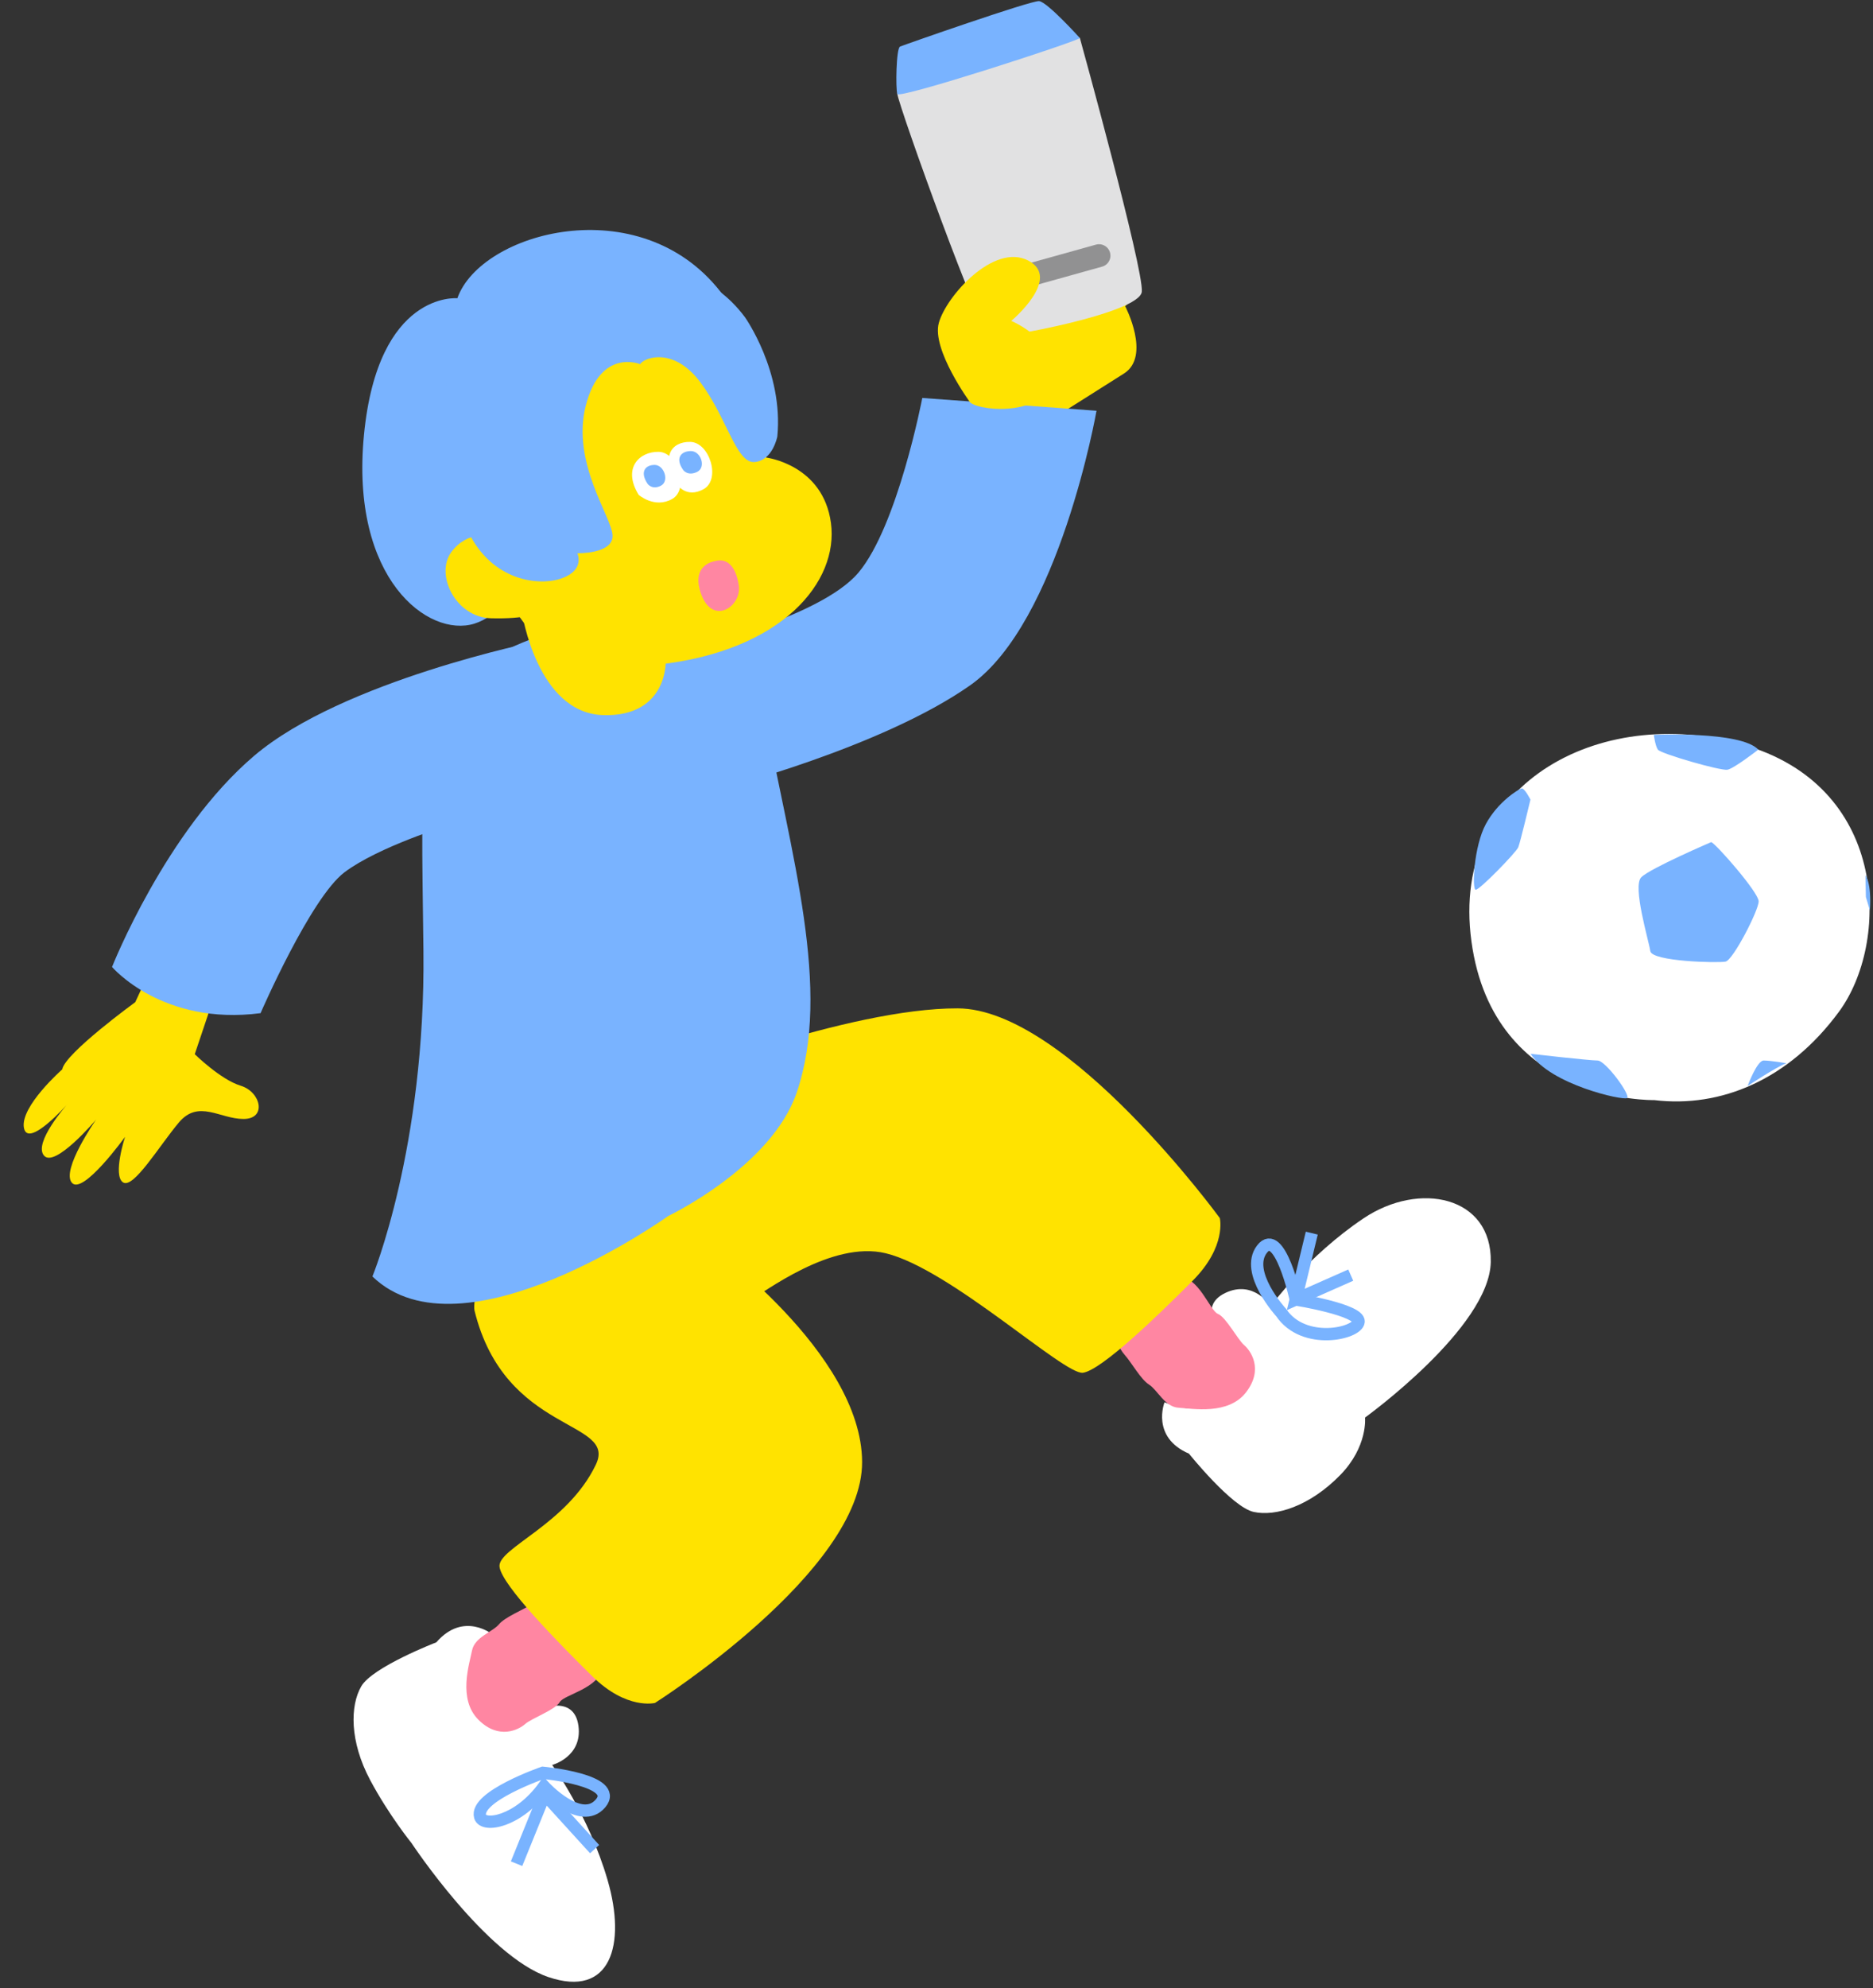
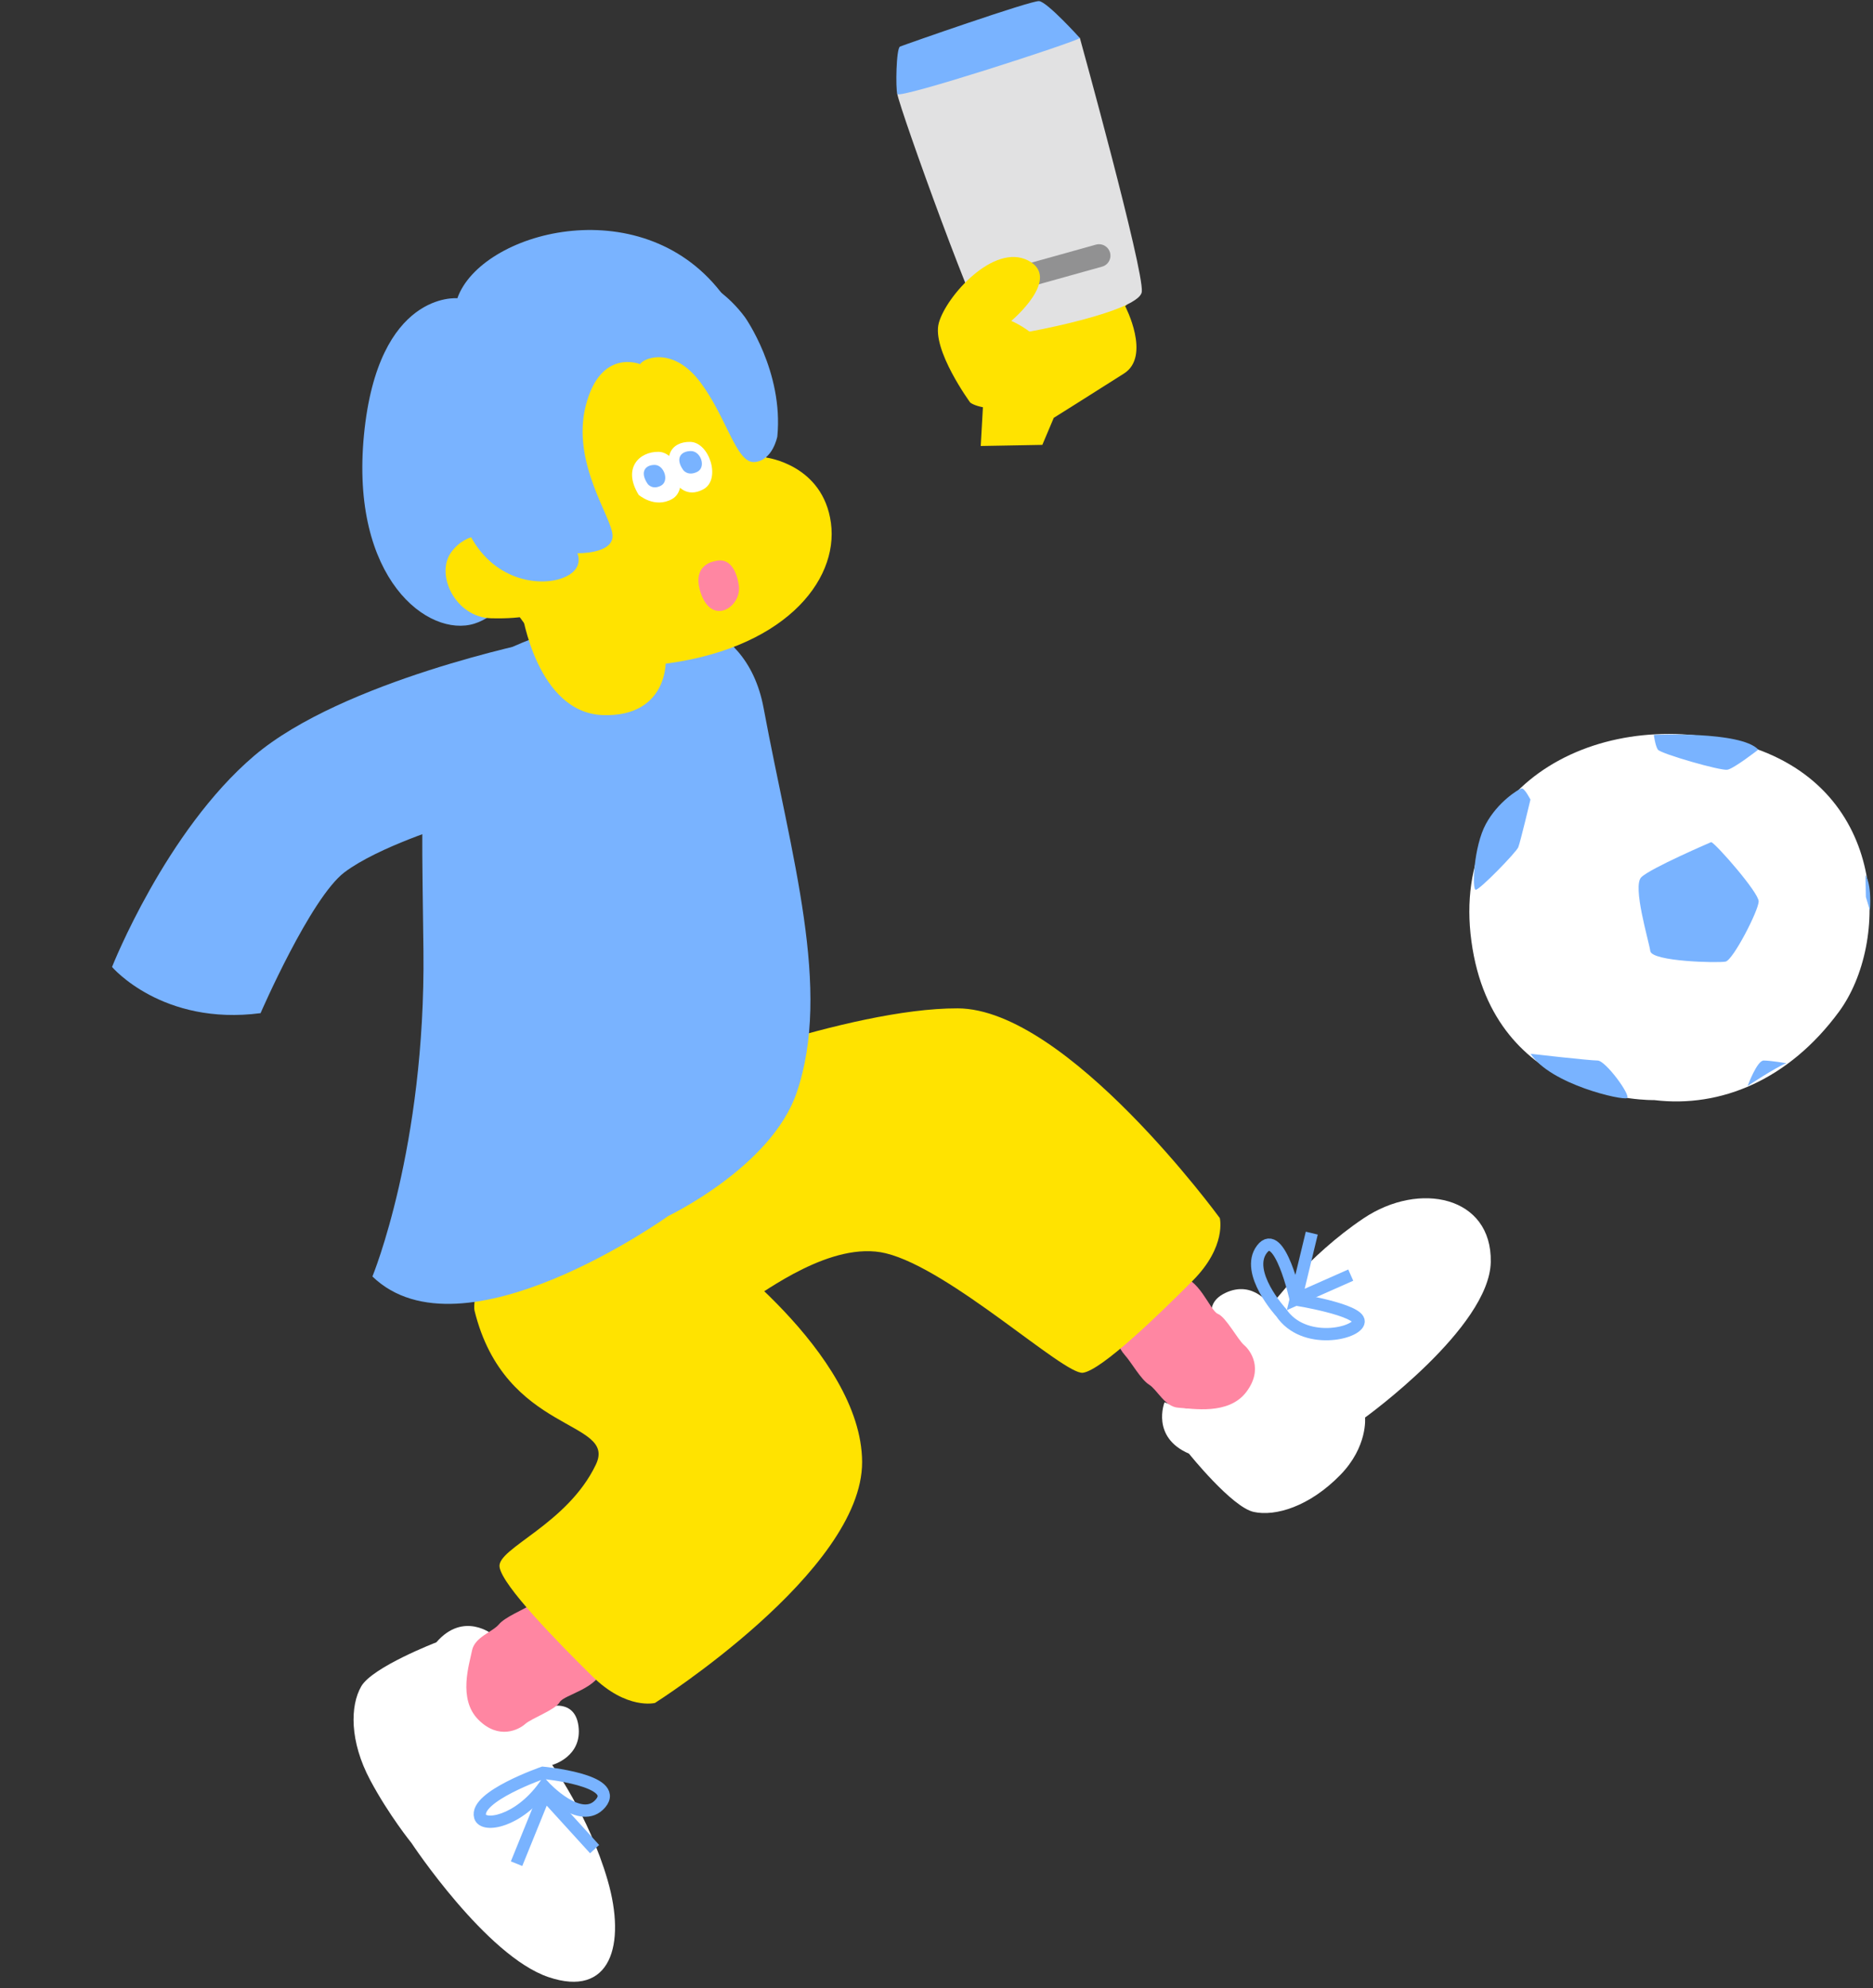
<svg xmlns="http://www.w3.org/2000/svg" version="1.1" id="レイヤー_1" x="0px" y="0px" width="164px" height="174px" viewBox="0 0 164 174" enable-background="new 0 0 164 174" xml:space="preserve">
  <rect x="0" y="0" width="164" height="174" fill="#333333" stroke="none" />
  <g>
    <path fill="#FFFFFF" d="M144.843,96.27c0,0-14.071,0.353-16.005-13.896c-1.937-14.248,11.96-20.932,24.273-17.062   c12.313,3.869,12.313,17.237,7.914,23.218C156.627,94.511,150.648,96.974,144.843,96.27z" />
    <path fill="#79B3FF" d="M149.836,73.692c0,0-5.336,2.288-6.127,3.078c-0.789,0.791,0.658,5.536,0.791,6.458   c0.133,0.923,5.932,1.055,6.59,0.923c0.66-0.132,2.898-4.482,2.898-5.273C153.988,78.089,150.231,73.823,149.836,73.692z" />
    <path fill="#79B3FF" d="M153.957,65.6c0,0-2.109,1.642-2.697,1.759c-0.586,0.117-5.863-1.407-6.098-1.759   c-0.234-0.351-0.353-1.29-0.353-1.29S152.434,63.958,153.957,65.6z" />
    <path fill="#79B3FF" d="M134.006,69.974c0,0-0.887,3.724-1.064,4.166c-0.178,0.445-3.369,3.724-3.723,3.724   c-0.355,0-0.178-3.813,0.887-5.762c1.063-1.951,2.836-3.015,3.103-3.103C133.474,68.91,134.006,69.974,134.006,69.974z" />
    <path fill="#79B3FF" d="M134.021,92.221c0,0,5.16,0.586,5.863,0.586c0.704,0,2.932,3.05,2.58,3.284   C142.113,96.326,135.781,94.918,134.021,92.221z" />
    <path fill="#79B3FF" d="M156.42,93.041c0,0-1.406-0.234-1.993-0.234s-1.406,2.229-1.406,2.229S155.482,93.395,156.42,93.041z" />
    <path fill="#79B3FF" d="M163.378,78.5l-0.038-1.916c0,0,0.547,0.666,0.391,3.089L163.378,78.5z" />
  </g>
  <g>
    <path fill="#FFFFFF" d="M101.965,122.717c0,0-1.211,3.049,2.142,4.494c0,0,3.751,4.678,5.663,5.098   c1.91,0.422,4.891-0.474,7.586-3.234c2.428-2.488,2.168-5.026,2.168-5.026s10.898-7.857,11.008-13.612   c0.109-5.757-6.238-7.106-11.138-3.821c-4.901,3.286-8.13,7.679-8.13,7.679s-1.494-2.332-3.973-1.15   c-2.479,1.181-0.686,3.75,1.057,5.011c0,0-2.08,4.414-3.165,4.931C104.1,123.601,101.965,122.717,101.965,122.717z" />
    <path fill="#FF86A2" d="M97.688,117.113c0,0,0.243,0.842,0.814,1.483c0.572,0.64,1.387,2.12,2.113,2.576   c0.729,0.454,1.372,1.952,2.583,2.021c1.214,0.07,4.364,0.664,5.915-1.363c1.551-2.025,0.379-3.648-0.177-4.119   c-0.556-0.47-1.586-2.449-2.299-2.734c-0.714-0.285-1.659-3.305-3.554-3.316C101.187,111.649,96.902,115.974,97.688,117.113z" />
    <path fill="#FFFFFF" d="M43.139,143.041c0,0-2.54-2.077-4.933,0.679c0,0-5.594,2.157-6.574,3.852   c-0.981,1.694-1.031,4.806,0.783,8.209c1.636,3.067,3.619,5.509,3.619,5.509s6.531,9.877,11.983,11.725   c5.454,1.849,6.831-2.82,5.185-8.484c-1.647-5.666-4.854-10.076-4.854-10.076s2.674-0.714,2.299-3.436   c-0.375-2.721-3.364-1.789-5.095-0.512c0,0-3.576-3.318-3.741-4.51C41.648,144.807,43.139,143.041,43.139,143.041z" />
    <path fill="#FF86A2" d="M48.096,139.801c0,0-0.866,0.127-1.578,0.607c-0.711,0.48-2.29,1.088-2.839,1.746   c-0.549,0.662-2.117,1.098-2.35,2.289c-0.232,1.191-1.248,4.233,0.553,6.044c1.798,1.81,3.565,0.866,4.105,0.38   c0.541-0.489,2.641-1.241,3.019-1.91c0.378-0.668,3.498-1.196,3.766-3.074C53.039,144.006,49.331,139.176,48.096,139.801z" />
    <path fill="#FFE300" d="M58.285,94.543c0,0,15.984-6.326,25.565-6.301c9.583,0.024,22.956,18.352,22.956,18.352   s0.623,2.472-2.373,5.48c-2.998,3.007-7.979,7.832-9.611,8.057c-1.635,0.225-11.619-9.09-17.266-10.457   c-4.75-1.147-10.628,3.438-11.952,4.146c-1.324,0.708-10.985-0.891-10.985-0.891L58.285,94.543z" />
    <path fill="#FFE300" d="M61.812,108.693c0,0,13.64,9.666,13.674,19.248c0.036,9.583-18.135,21.084-18.135,21.084   s-2.467,0.639-5.495-2.339c-3.027-2.978-7.881-7.929-8.116-9.56c-0.234-1.632,5.938-3.717,8.436-8.963   c1.886-3.959-7.964-2.621-10.628-13.474c-0.357-1.458,3.192-14.556,3.192-14.556L61.812,108.693z" />
-     <path fill="#FFE300" d="M13.009,85.188l-1.166,2.512c0,0-6.167,4.484-6.393,5.882c0,0-3.688,3.241-3.357,5.108   c0.331,1.866,3.79-2.044,3.79-2.044S2.896,100,3.851,101.125c0.957,1.125,4.558-3.143,4.558-3.143s-3.073,4.395-2.117,5.52   c0.957,1.125,4.656-4.014,4.656-4.014s-1.094,3.369-0.18,3.98c0.914,0.61,3.175-3.2,4.897-5.241   c1.722-2.039,3.592-0.303,5.659-0.306c2.067-0.003,1.522-2.369-0.247-2.908c-1.77-0.539-4.024-2.761-4.024-2.761l1.789-5.319   L13.009,85.188z" />
    <path fill="#79B3FF" d="M47.069,56.115c0,0-17.067,3.435-24.818,10.027C14.497,72.737,9.81,84.62,9.81,84.62   s4.394,5.167,13.005,4.042c0,0,4.385-10.106,7.361-12.338c2.977-2.229,9.056-4.092,9.056-4.092L47.069,56.115z" />
    <path fill="#FFE300" d="M86.592,26.246c0,0-2.488-3.87-0.593-5.59c1.895-1.721,8.356-3.349,11.788,0.321s0.734,5.818,0.734,5.818   s2.288,4.367-0.102,5.89c-2.391,1.524-6.152,3.881-6.152,3.881l-0.999,2.365l-5.394,0.098L86.592,26.246z" />
-     <path fill="#79B3FF" d="M59.544,56.953c0,0,12.171-2.755,15.616-6.836c3.444-4.082,5.596-15.291,5.596-15.291l15.255,1.119   c0,0-3.254,18.538-11.058,24.023s-21.972,9.099-21.972,9.099L59.544,56.953z" />
    <path fill="#79B3FF" d="M56.86,53.734c0,0,8.386-0.439,10.001,8.227c2.431,13.043,5.997,24.627,2.889,33.677   c-2.226,6.478-11.233,10.772-11.233,10.772s-18.03,12.896-25.909,5.296c0,0,4.662-11.288,4.468-28.501   c-0.195-17.211-0.705-21.188,5.163-25.13C47.947,54.24,56.86,53.734,56.86,53.734z" />
    <path fill="#79B3FF" d="M65.556,39.789c0,0,4.612-5.214-2.472-14.262C56,16.478,42.083,20.299,40.047,26.101   c0,0-6.949-0.674-8.177,11.949c-1.227,12.624,5.643,17.784,9.671,16.525c4.027-1.261,6.403-8.469,6.403-8.469L65.556,39.789z" />
    <path fill="#FFE300" d="M45.712,53.646c0,0,1.314,8.732,7.074,8.933c5.759,0.202,6.124-4.998,5.018-7.201   C56.697,53.173,47.837,51.627,45.712,53.646z" />
    <g>
      <g>
        <path fill="#E1E1E2" d="M94.556,3.331c0,0,5.614,20.294,5.421,22.198c-0.192,1.904-12.395,4.118-13.236,3.955     c-0.838-0.166-7.935-19.86-8.171-21.257C78.333,6.831,93.773,2.455,94.556,3.331z" />
        <path fill="#79B3FF" d="M94.556,3.331c0,0-2.866-3.178-3.577-3.234c-0.713-0.059-11.831,3.832-12.172,3.979     c-0.34,0.147-0.395,3.692-0.237,4.15C78.726,8.686,94,3.733,94.556,3.331z" />
      </g>
      <line fill="none" stroke="#919192" stroke-width="2" stroke-linecap="round" stroke-miterlimit="10" x1="96.23" y1="22.372" x2="88.387" y2="24.559" />
    </g>
    <path fill="#FFE300" d="M64.122,32.286l2.982,7.759c0,0,4.963,0.613,5.654,5.724c0.691,5.108-4.219,11.211-15.229,12.402   c0,0-9.767,3.67-14.146-8.363c-4.379-12.033,0.378-19.929,6.962-21.522C56.929,26.694,63.07,29.017,64.122,32.286z" />
    <g>
      <g>
        <path fill="#FFFFFF" d="M59.265,42.371c0,0,0.806,1.284,2.342,0.435c1.536-0.85,0.517-4.106-1.171-4.136     C58.746,38.641,57.822,40.03,59.265,42.371z" />
        <path fill="#FFFFFF" d="M55.922,43.304c0,0,1.384,1.219,2.921,0.37c1.537-0.848,0.519-4.104-1.171-4.134     C55.983,39.509,54.48,40.963,55.922,43.304z" />
      </g>
      <path fill="#79B3FF" d="M59.823,41.134c0,0,0.404,0.562,1.219,0.162c0.815-0.399,0.327-1.833-0.555-1.823    C59.604,39.483,59.101,40.113,59.823,41.134z" />
      <path fill="#79B3FF" d="M56.704,42.339c0,0,0.389,0.562,1.157,0.17c0.771-0.391,0.296-1.827-0.542-1.824    C56.483,40.688,56.01,41.312,56.704,42.339z" />
    </g>
    <path fill="#FFE300" d="M43.184,46.854c0,0-2.225-0.5-3.667,1.459c-1.442,1.96,0.368,5.711,3.478,5.792   c3.107,0.082,4.095-0.461,4.095-0.461L43.184,46.854z" />
    <path fill="#FF86A2" d="M62.556,49.118c0,0-2.157,0.297-1.126,2.966c1.031,2.669,3.527,0.964,3.259-0.849   C64.42,49.419,63.563,48.802,62.556,49.118z" />
    <path fill="#79B3FF" d="M65.227,27.757c0,0,3.39,4.766,2.836,10.442c0,0-0.396,2.101-1.992,2.236   c-1.597,0.135-2.392-3.815-4.724-6.951c-2.333-3.133-4.897-2.227-5.305-1.618l-7.663-7.734   C48.379,24.131,59.521,20.087,65.227,27.757z" />
    <path fill="#79B3FF" d="M56.042,31.866c0,0-3.453-1.43-4.749,3.619c-1.294,5.049,2.324,9.796,2.344,11.401   c0.022,1.607-3.084,1.526-3.084,1.526s0.694,1.434-1.31,2.177c-2.005,0.746-6.178,0.294-8.274-4.121   c-2.097-4.417-4.745-15.334,2.909-19.887C51.533,22.026,55.485,28.009,56.042,31.866z" />
    <path fill="#FFE300" d="M84.953,35.229c0,0-3.393-4.633-2.75-6.969c0.642-2.335,4.807-7.009,7.818-5.464   c3.01,1.545-1.474,5.286-1.474,5.286s4.104,1.692,3.661,4.971C91.768,36.331,86.105,36.09,84.953,35.229z" />
    <path fill="none" stroke="#79B3FF" stroke-width="1.077" stroke-miterlimit="10" d="M47.537,155.138c0,0-5.995,2.083-5.498,3.833   c0.278,0.974,3.336,0.484,5.599-2.636c0,0,3.227,3.516,4.949,1.476C54.309,155.77,47.537,155.138,47.537,155.138z" />
    <polyline fill="none" stroke="#79B3FF" stroke-width="1.077" stroke-miterlimit="10" points="52.064,161.818 47.695,157.02    45.23,163.093  " />
    <path fill="none" stroke="#79B3FF" stroke-width="1.077" stroke-miterlimit="10" d="M112.174,114.859c0,0-3.227-3.517-1.676-5.543   c1.551-2.027,2.958,4.4,2.958,4.4s5.59,0.903,5.505,1.943C118.877,116.704,114.146,117.793,112.174,114.859z" />
    <polyline fill="none" stroke="#79B3FF" stroke-width="1.077" stroke-miterlimit="10" points="114.859,107.912 113.456,113.717    118.271,111.586  " />
  </g>
</svg>